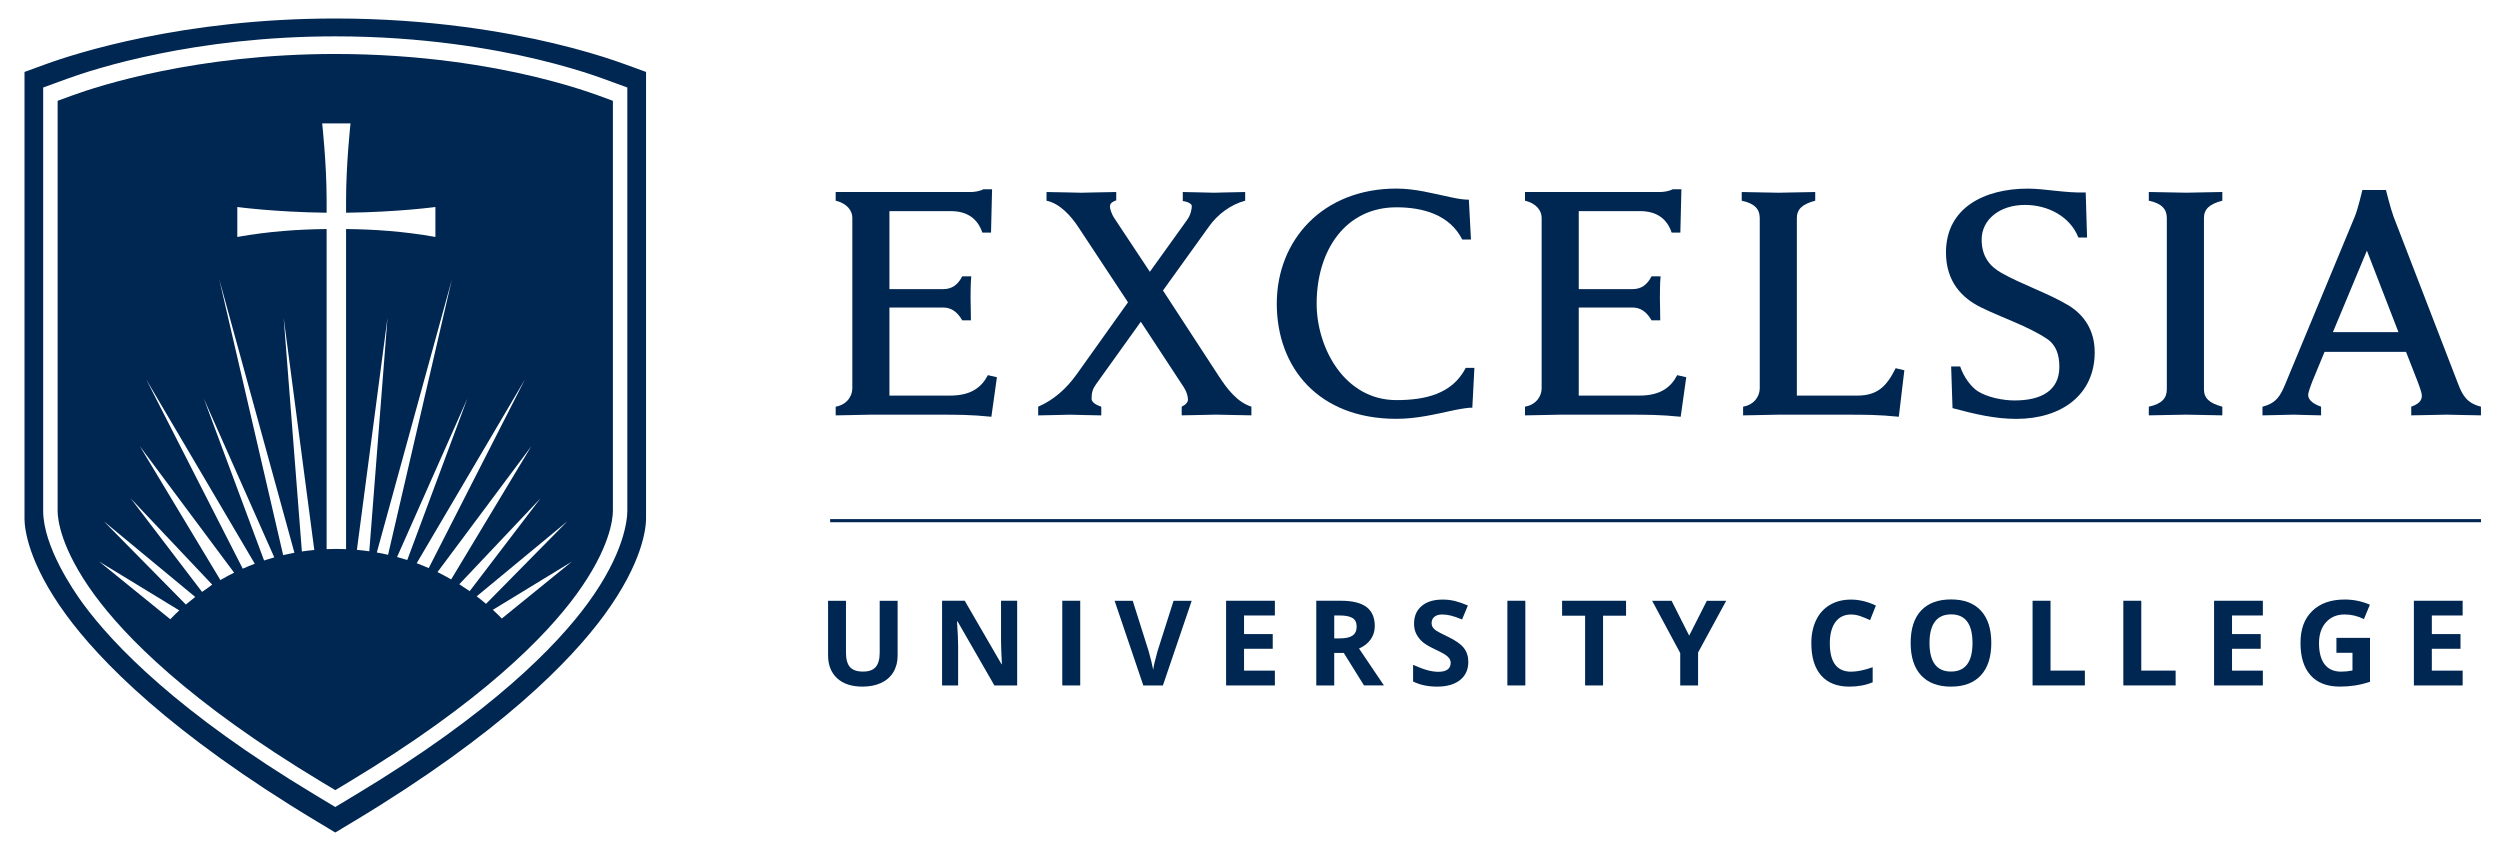
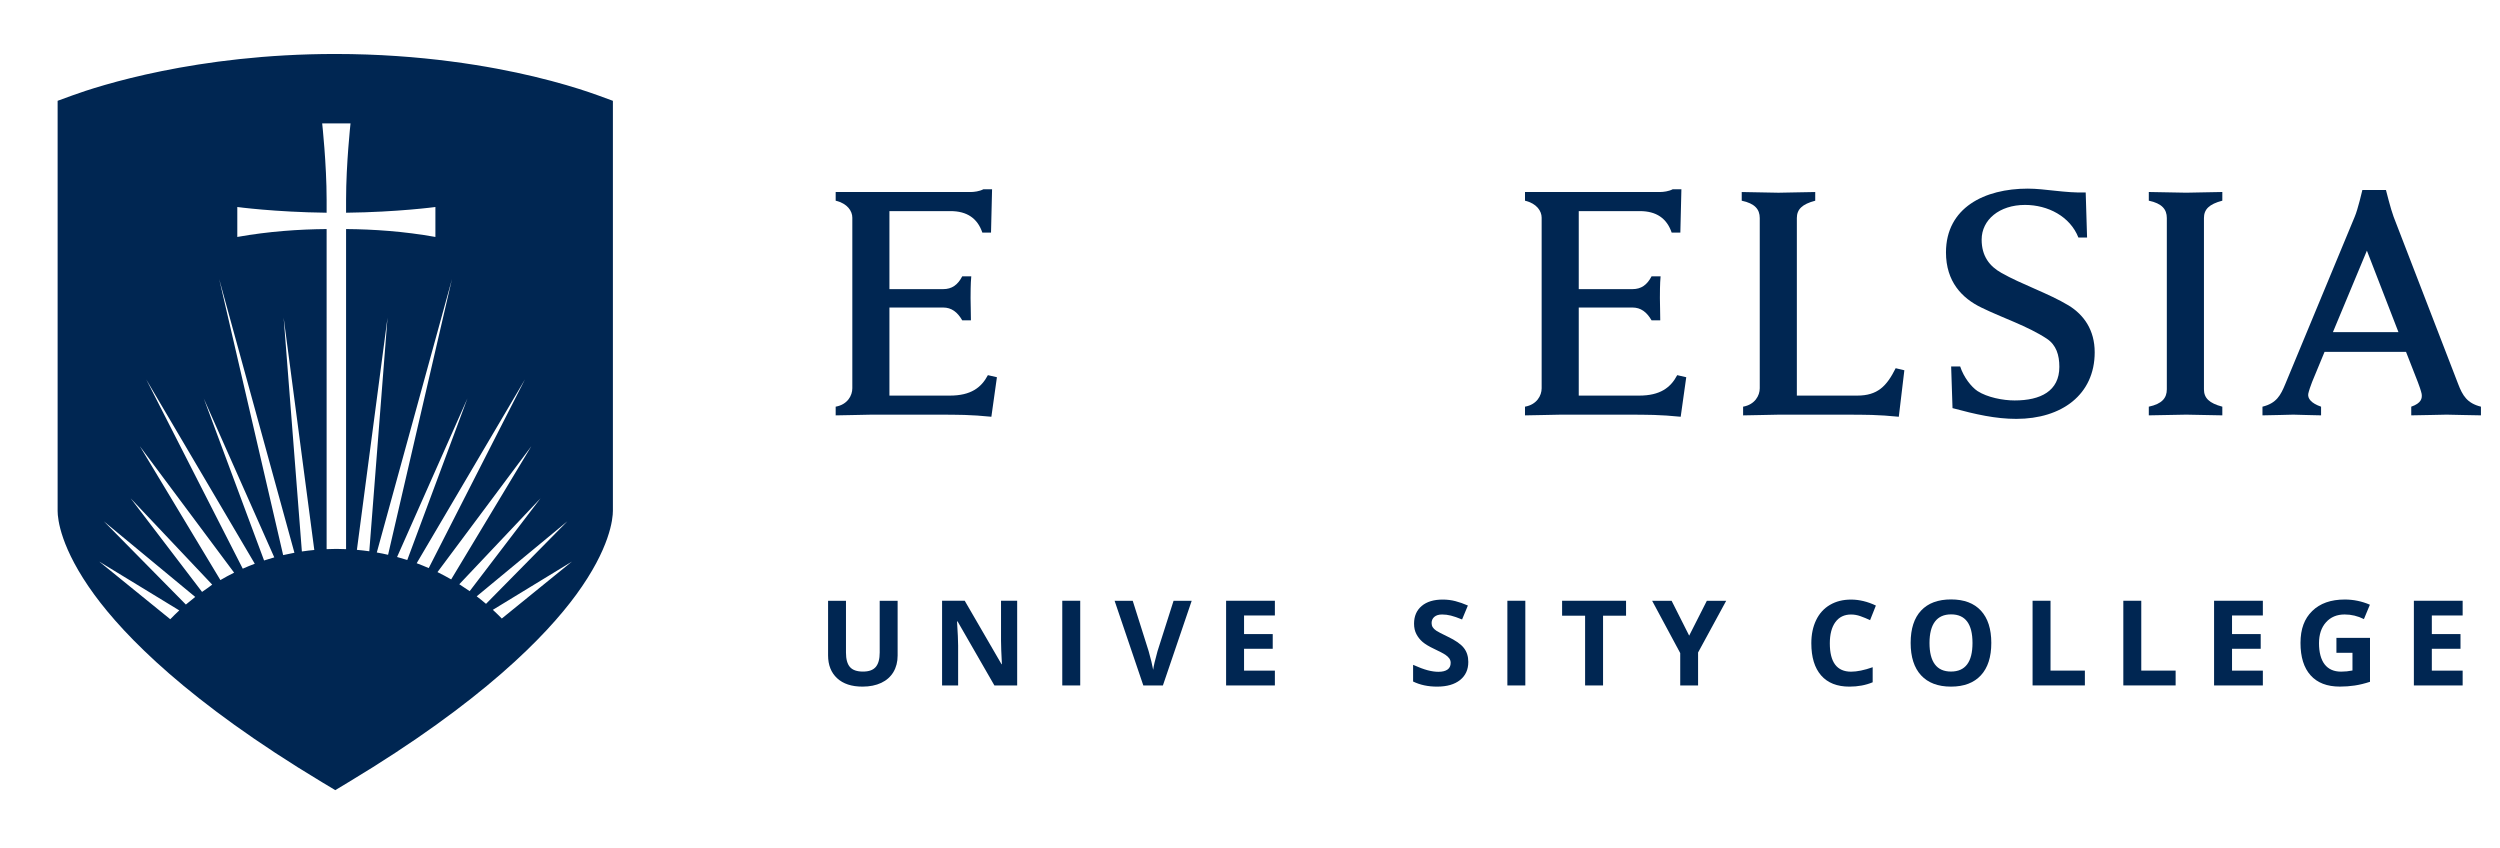
<svg xmlns="http://www.w3.org/2000/svg" id="Layer_1" version="1.1" viewBox="0 0 1000 339">
  <defs>
    <style>
      .st0 {
        fill: #002652;
      }
    </style>
  </defs>
  <g>
-     <path class="st0" d="M249.94,25.69c-1.15-.42-2.56-.92-4.21-1.48-5.06-1.72-13.37-4.3-24.16-6.87-18.98-4.53-49.56-9.94-87.45-9.94-60.93,0-104.08,14-115.85,18.29l-8.47,3.09v178.77c.02,3.69,1.29,17.36,16.66,38.39,13.32,18.2,41.52,47.3,100.19,82.58l7.46,4.48,7.46-4.48c58.67-35.28,86.87-64.38,100.19-82.59,15.37-21.02,16.64-34.71,16.66-38.48V28.78l-8.48-3.09ZM250.93,204.34c-.02,3.63-1.21,16.99-15.82,36.98-12.37,16.9-38.49,43.88-92.68,76.47l-8.33,5.01-8.32-5.01c-54.19-32.59-80.31-59.57-92.68-76.47-3.69-5.05-15.75-22.63-15.83-36.88V35l9.66-3.52c10.9-3.97,50.85-16.94,107.18-16.94,35.03,0,63.29,5,80.84,9.19,10.04,2.4,17.73,4.79,22.4,6.37,1.37.46,2.69.93,3.93,1.38l9.65,3.52v169.34Z" />
    <path class="st0" d="M239.3,38.18c-1.2-.44-2.47-.89-3.8-1.33-4.57-1.55-12.07-3.88-21.9-6.23-17.24-4.12-45.03-9.03-79.49-9.03-55.39,0-94.53,12.7-105.2,16.59l-5.86,2.14v164.11c.02,3.15,1.13,14.91,14.71,33.48,12.05,16.47,37.62,42.83,90.99,74.93h0l5.35,3.22,5.35-3.22c53.37-32.09,78.94-58.46,91-74.93,13.59-18.58,14.7-30.4,14.71-33.58V40.33l-5.86-2.15ZM68.1,247.69l-28.41-23.06,32.02,19.53c-1.24,1.15-2.44,2.33-3.61,3.53ZM74.35,241.82l-32.82-33.3,36.56,30.25c-1.27.99-2.52,2.01-3.74,3.05ZM83.26,235.06c-.83.55-1.63,1.12-2.44,1.7l-28.56-37.43,32.62,34.52-1.62,1.21ZM88.16,232.03l-32.22-53.54,37.71,50.58c-1.87.92-3.7,1.91-5.49,2.96ZM97.1,227.47l-38.6-75.68,43.41,73.7c-1.62.61-3.22,1.28-4.81,1.98ZM105.63,224.19l-24.12-64.8,28.2,63.56c-1.37.38-2.73.79-4.08,1.24ZM113.26,222.04l-25.59-110.43,30.1,109.49c-1.51.28-3.02.59-4.51.94ZM120.75,220.59l-7.29-93.51,12.26,92.91c-1.67.16-3.33.35-4.97.6ZM138.43,91.62v128.04c-1.29-.05-2.59-.1-3.89-.1s-2.6.04-3.89.1V91.62c-10.95.09-23.22.92-35.73,3.16v-11.98s15,2.04,35.73,2.29v-5.21c0-14.31-1.78-30.53-1.78-30.53h11.34s-1.78,16.22-1.78,30.53v5.21c20.73-.25,35.73-2.29,35.73-2.29v11.98c-12.51-2.24-24.78-3.07-35.73-3.16ZM142.76,219.94l12.25-92.87-7.29,93.44c-1.64-.24-3.29-.42-4.96-.57ZM150.72,221l30.07-109.38-25.56,110.3c-1.48-.35-2.99-.66-4.51-.92ZM158.83,222.8l28.13-63.41-24.05,64.61c-1.35-.43-2.71-.83-4.08-1.2ZM166.67,225.29l43.3-73.51-38.48,75.46c-1.59-.69-3.19-1.35-4.82-1.95ZM174.99,228.84l37.54-50.35-32.06,53.27c-1.79-1.02-3.62-2.01-5.48-2.92ZM183.72,233.7l32.49-34.38-28.34,37.14c-1.36-.95-2.75-1.87-4.15-2.76ZM190.68,238.53l36.26-30-32.53,33.01c-1.22-1.04-2.46-2.04-3.73-3.01ZM200.72,247.41c-1.16-1.19-2.35-2.35-3.58-3.48l31.64-19.3-28.06,22.78Z" />
  </g>
  <g>
    <path class="st0" d="M334.27,162.67c4.72-.83,6.66-4.44,6.66-7.35v-68.24c0-2.64-1.94-5.69-6.66-6.8v-3.47h53.96c1.39,0,3.61-.28,5.13-1.11h3.47l-.42,17.34h-3.47c-1.94-5.69-6.1-8.6-12.76-8.6h-24.41v31.21h21.5c3.47,0,5.83-1.66,7.63-5.13h3.61c-.28,2.77-.28,7.21-.28,8.74s.14,6.1.14,8.88h-3.47c-1.94-3.33-4.3-5.13-7.63-5.13h-21.5v35.23h24.13c8.46,0,12.62-3.19,15.26-8.18l3.61.83-2.22,15.81c-8.32-.83-13.04-.83-21.92-.83h-26.35c-2.36,0-10.82.28-14.01.28v-3.48h0Z" />
-     <path class="st0" d="M415.27,162.67c6.24-2.64,11.37-7.35,15.26-12.76l20.67-28.99-19.97-30.24c-2.77-4.16-7.21-9.29-12.62-10.4v-3.47c3.61,0,11.65.28,13.87.28s10.4-.28,14.01-.28v3.33c-2.22.83-2.5,1.53-2.5,2.5,0,.69.42,2.64,1.8,4.72l14.15,21.36,14.84-20.67c1.53-2.08,1.94-4.44,1.94-5.69,0-.42-.69-1.53-3.61-1.94v-3.61c3.47,0,10.26.28,12.48.28,2.08,0,8.88-.28,12.48-.28v3.47c-5.83,1.53-11.1,5.55-14.43,10.26l-18.45,25.66,22.33,34.26c3.33,5.13,7.35,10.4,13.04,12.21v3.47c-3.61,0-11.79-.28-14.01-.28s-10.26.28-13.87.28v-3.47c1.53-.69,2.5-1.8,2.5-2.77,0-1.39-.55-3.33-1.66-4.99l-17.2-26.21-17.89,24.97c-1.39,1.94-1.8,3.47-1.8,5.69,0,.83.28,2.08,3.88,3.33v3.47c-3.61,0-10.4-.28-12.62-.28s-9.02.28-12.62.28v-3.49h0Z" />
-     <path class="st0" d="M589.76,147.14l-.83,15.95c-.69-.14-3.88.28-7.21.97-7.77,1.67-15.12,3.47-23.16,3.47-31.21,0-47.85-20.53-47.85-46.05s18.45-46.05,47.85-46.05c7.49,0,14.56,1.94,21.78,3.47,3.88.83,5.69.97,7.21.97l.83,15.95h-3.47c-4.99-9.85-15.53-12.9-26.35-12.9-20.25,0-31.9,17.06-31.9,38.56,0,17.62,11.1,38.56,31.9,38.56,11.37,0,22.33-2.36,27.74-12.9h3.46Z" />
    <path class="st0" d="M610,162.67c4.72-.83,6.66-4.44,6.66-7.35v-68.24c0-2.64-1.94-5.69-6.66-6.8v-3.47h53.96c1.39,0,3.61-.28,5.13-1.11h3.47l-.42,17.34h-3.47c-1.94-5.69-6.1-8.6-12.76-8.6h-24.41v31.21h21.5c3.47,0,5.83-1.66,7.63-5.13h3.61c-.28,2.77-.28,7.21-.28,8.74s.14,6.1.14,8.88h-3.47c-1.94-3.33-4.3-5.13-7.63-5.13h-21.5v35.23h24.13c8.46,0,12.62-3.19,15.26-8.18l3.61.83-2.22,15.81c-8.32-.83-13.04-.83-21.92-.83h-26.35c-2.36,0-10.82.28-14.01.28v-3.48h0Z" />
    <path class="st0" d="M697.24,162.67c4.72-.83,6.66-4.44,6.66-7.35v-68.1c0-3.47-1.94-5.83-7.21-6.94v-3.47c2.36,0,12.34.28,14.7.28,2.08,0,12.21-.28,14.7-.28v3.47c-5.27,1.39-7.35,3.47-7.35,6.94v71.02h24.13c8.18,0,11.79-3.75,15.4-10.96l3.47.83-2.22,18.59c-8.32-.83-13.04-.83-21.92-.83h-26.35c-2.36,0-10.82.28-14.01.28v-3.48Z" />
    <path class="st0" d="M780.46,146.58h3.61c1.39,4.3,4.44,8.18,6.94,9.85,3.88,2.5,10.12,3.75,14.84,3.75,10.4,0,17.89-3.75,17.89-13.45,0-4.72-1.25-8.74-4.99-11.23-7.77-5.13-17.75-8.32-26.21-12.48-7.77-3.75-14.15-10.4-14.15-22.05,0-17.89,15.4-25.52,32.73-25.52,6.94,0,14.84,1.8,23.16,1.53l.55,18.03h-3.47c-3.33-8.46-12.21-13.04-21.36-13.04-10.26,0-17.34,5.96-17.34,13.87,0,6.66,3.19,10.68,7.91,13.32,8.04,4.58,18.86,8.18,26.91,13.04,6.1,3.75,10.4,9.85,10.4,18.72,0,16.92-13.18,26.63-31.35,26.63-8.32,0-16.23-1.8-25.52-4.3l-.55-16.67Z" />
    <path class="st0" d="M859.52,162.67c5.27-1.11,7.21-3.47,7.21-6.94v-68.52c0-3.47-1.94-5.83-7.21-6.94v-3.47c2.36,0,12.62.28,14.98.28,2.08,0,11.93-.28,14.43-.28v3.47c-5.27,1.39-7.35,3.47-7.35,6.94v68.52c0,3.47,2.08,5.55,7.35,6.94v3.47c-2.36,0-12.34-.28-14.43-.28-2.36,0-12.48.28-14.98.28v-3.47Z" />
    <path class="st0" d="M905.01,162.67c5.55-1.39,7.21-4.44,9.15-9.15l27.74-66.85c1.25-2.91,3.05-10.68,3.05-10.68h9.43s1.94,7.77,3.05,10.68l25.8,66.85c1.8,4.72,3.61,7.77,9.15,9.15v3.47c-3.47,0-11.65-.28-13.73-.28s-10.68.28-14.15.28v-3.47c4.02-1.39,4.44-3.33,4.16-5.13-.14-.83-1.11-3.75-1.53-4.72l-4.72-12.07h-32.59l-4.99,12.07c-.42.97-1.39,3.88-1.53,4.72-.28,1.8,1.11,3.75,5.13,5.13v3.47c-3.05,0-9.29-.28-11.1-.28s-8.74.28-12.34.28v-3.47h.02ZM959.38,132.85l-12.62-32.59-13.59,32.59h26.21Z" />
  </g>
-   <rect class="st0" x="332.06" y="207.64" width="660.33" height="1.25" />
  <g>
    <path class="st0" d="M359.05,240.31v21.92c0,2.5-.56,4.7-1.68,6.58s-2.74,3.33-4.86,4.33-4.62,1.51-7.51,1.51c-4.36,0-7.74-1.12-10.15-3.35-2.41-2.23-3.62-5.29-3.62-9.16v-21.83h7.16v20.74c0,2.61.52,4.53,1.58,5.75s2.79,1.83,5.21,1.83,4.05-.61,5.11-1.84c1.06-1.23,1.59-3.16,1.59-5.78v-20.69h7.17Z" />
    <path class="st0" d="M406.89,274.18h-9.13l-14.74-25.63h-.21c.29,4.53.44,7.75.44,9.69v15.94h-6.42v-33.88h9.06l14.71,25.37h.16c-.23-4.4-.35-7.51-.35-9.34v-16.03h6.46v33.88h.02Z" />
    <path class="st0" d="M424.91,274.18v-33.88h7.18v33.88h-7.18Z" />
    <path class="st0" d="M469.43,240.31h7.25l-11.52,33.88h-7.83l-11.49-33.88h7.25l6.37,20.16c.35,1.19.72,2.58,1.1,4.16.38,1.58.61,2.68.71,3.3.17-1.42.75-3.91,1.74-7.46l6.42-20.16Z" />
    <path class="st0" d="M509.95,274.18h-19.51v-33.88h19.51v5.89h-12.33v7.44h11.47v5.88h-11.47v8.74h12.33v5.93Z" />
-     <path class="st0" d="M533.69,261.18v13h-7.18v-33.88h9.87c4.6,0,8.01.84,10.22,2.51,2.21,1.68,3.31,4.22,3.31,7.63,0,1.99-.55,3.77-1.64,5.32-1.1,1.55-2.65,2.77-4.66,3.65,5.1,7.62,8.42,12.54,9.96,14.76h-7.97l-8.09-13h-3.82ZM533.69,255.35h2.32c2.27,0,3.95-.38,5.03-1.14s1.62-1.95,1.62-3.57-.55-2.75-1.66-3.43-2.82-1.02-5.13-1.02h-2.18v9.16h0Z" />
    <path class="st0" d="M587.32,264.78c0,3.06-1.1,5.47-3.3,7.23s-5.26,2.64-9.19,2.64c-3.61,0-6.81-.68-9.59-2.04v-6.67c2.29,1.02,4.22,1.74,5.8,2.16s3.03.62,4.34.62c1.58,0,2.78-.3,3.63-.9s1.26-1.5,1.26-2.69c0-.66-.19-1.25-.56-1.77s-.92-1.02-1.63-1.5c-.72-.48-2.18-1.24-4.39-2.29-2.07-.97-3.62-1.91-4.66-2.8-1.04-.9-1.86-1.94-2.48-3.13s-.93-2.58-.93-4.17c0-3,1.02-5.35,3.05-7.07s4.84-2.57,8.42-2.57c1.76,0,3.44.21,5.04.62s3.27,1,5.02,1.76l-2.32,5.58c-1.81-.74-3.3-1.26-4.48-1.55-1.18-.29-2.34-.44-3.49-.44-1.36,0-2.4.32-3.13.95s-1.09,1.46-1.09,2.48c0,.63.15,1.19.44,1.66s.76.93,1.4,1.37,2.16,1.23,4.55,2.38c3.17,1.51,5.34,3.03,6.51,4.55,1.19,1.51,1.78,3.38,1.78,5.59Z" />
    <path class="st0" d="M602.95,274.18v-33.88h7.18v33.88h-7.18Z" />
    <path class="st0" d="M641.22,274.18h-7.18v-27.9h-9.2v-5.98h25.58v5.98h-9.2v27.9Z" />
    <path class="st0" d="M675.67,254.26l7.07-13.95h7.74l-11.25,20.69v13.18h-7.14v-12.95l-11.24-20.92h7.79l7.03,13.95Z" />
    <path class="st0" d="M740.43,245.8c-2.7,0-4.8,1.02-6.28,3.05s-2.22,4.86-2.22,8.49c0,7.55,2.83,11.33,8.5,11.33,2.38,0,5.26-.59,8.64-1.78v6.02c-2.78,1.16-5.88,1.74-9.31,1.74-4.93,0-8.7-1.49-11.31-4.48s-3.92-7.28-3.92-12.87c0-3.52.64-6.61,1.92-9.26,1.28-2.65,3.12-4.68,5.53-6.09,2.4-1.41,5.22-2.12,8.45-2.12s6.6.8,9.92,2.39l-2.32,5.84c-1.27-.6-2.54-1.13-3.82-1.58-1.28-.46-2.54-.68-3.78-.68Z" />
    <path class="st0" d="M796.52,257.2c0,5.61-1.39,9.92-4.17,12.93s-6.77,4.52-11.96,4.52-9.18-1.51-11.96-4.52c-2.78-3.01-4.17-7.34-4.17-12.98s1.39-9.94,4.18-12.92,6.79-4.46,11.99-4.46,9.19,1.5,11.94,4.5c2.77,3,4.15,7.31,4.15,12.93ZM771.8,257.2c0,3.79.72,6.63,2.16,8.55,1.44,1.92,3.58,2.87,6.44,2.87,5.73,0,8.6-3.81,8.6-11.42s-2.85-11.45-8.55-11.45c-2.86,0-5.01.96-6.46,2.88s-2.19,4.78-2.19,8.57Z" />
    <path class="st0" d="M813.03,274.18v-33.88h7.18v27.94h13.74v5.93h-20.92Z" />
    <path class="st0" d="M849.33,274.18v-33.88h7.18v27.94h13.74v5.93h-20.92Z" />
    <path class="st0" d="M905.14,274.18h-19.51v-33.88h19.51v5.89h-12.33v7.44h11.47v5.88h-11.47v8.74h12.33v5.93Z" />
    <path class="st0" d="M934.56,255.16h13.44v17.56c-2.18.71-4.23,1.21-6.15,1.49-1.92.29-3.89.43-5.9.43-5.11,0-9.02-1.5-11.71-4.51-2.7-3-4.04-7.32-4.04-12.94s1.56-9.73,4.69-12.79c3.13-3.06,7.46-4.59,13.01-4.59,3.48,0,6.83.69,10.06,2.08l-2.39,5.75c-2.47-1.24-5.04-1.85-7.71-1.85-3.11,0-5.59,1.04-7.46,3.13s-2.8,4.89-2.8,8.41.75,6.48,2.26,8.42,3.7,2.91,6.57,2.91c1.5,0,3.02-.15,4.56-.46v-7.07h-6.42v-5.97h0Z" />
    <path class="st0" d="M985.06,274.18h-19.51v-33.88h19.51v5.89h-12.33v7.44h11.47v5.88h-11.47v8.74h12.33v5.93Z" />
  </g>
</svg>